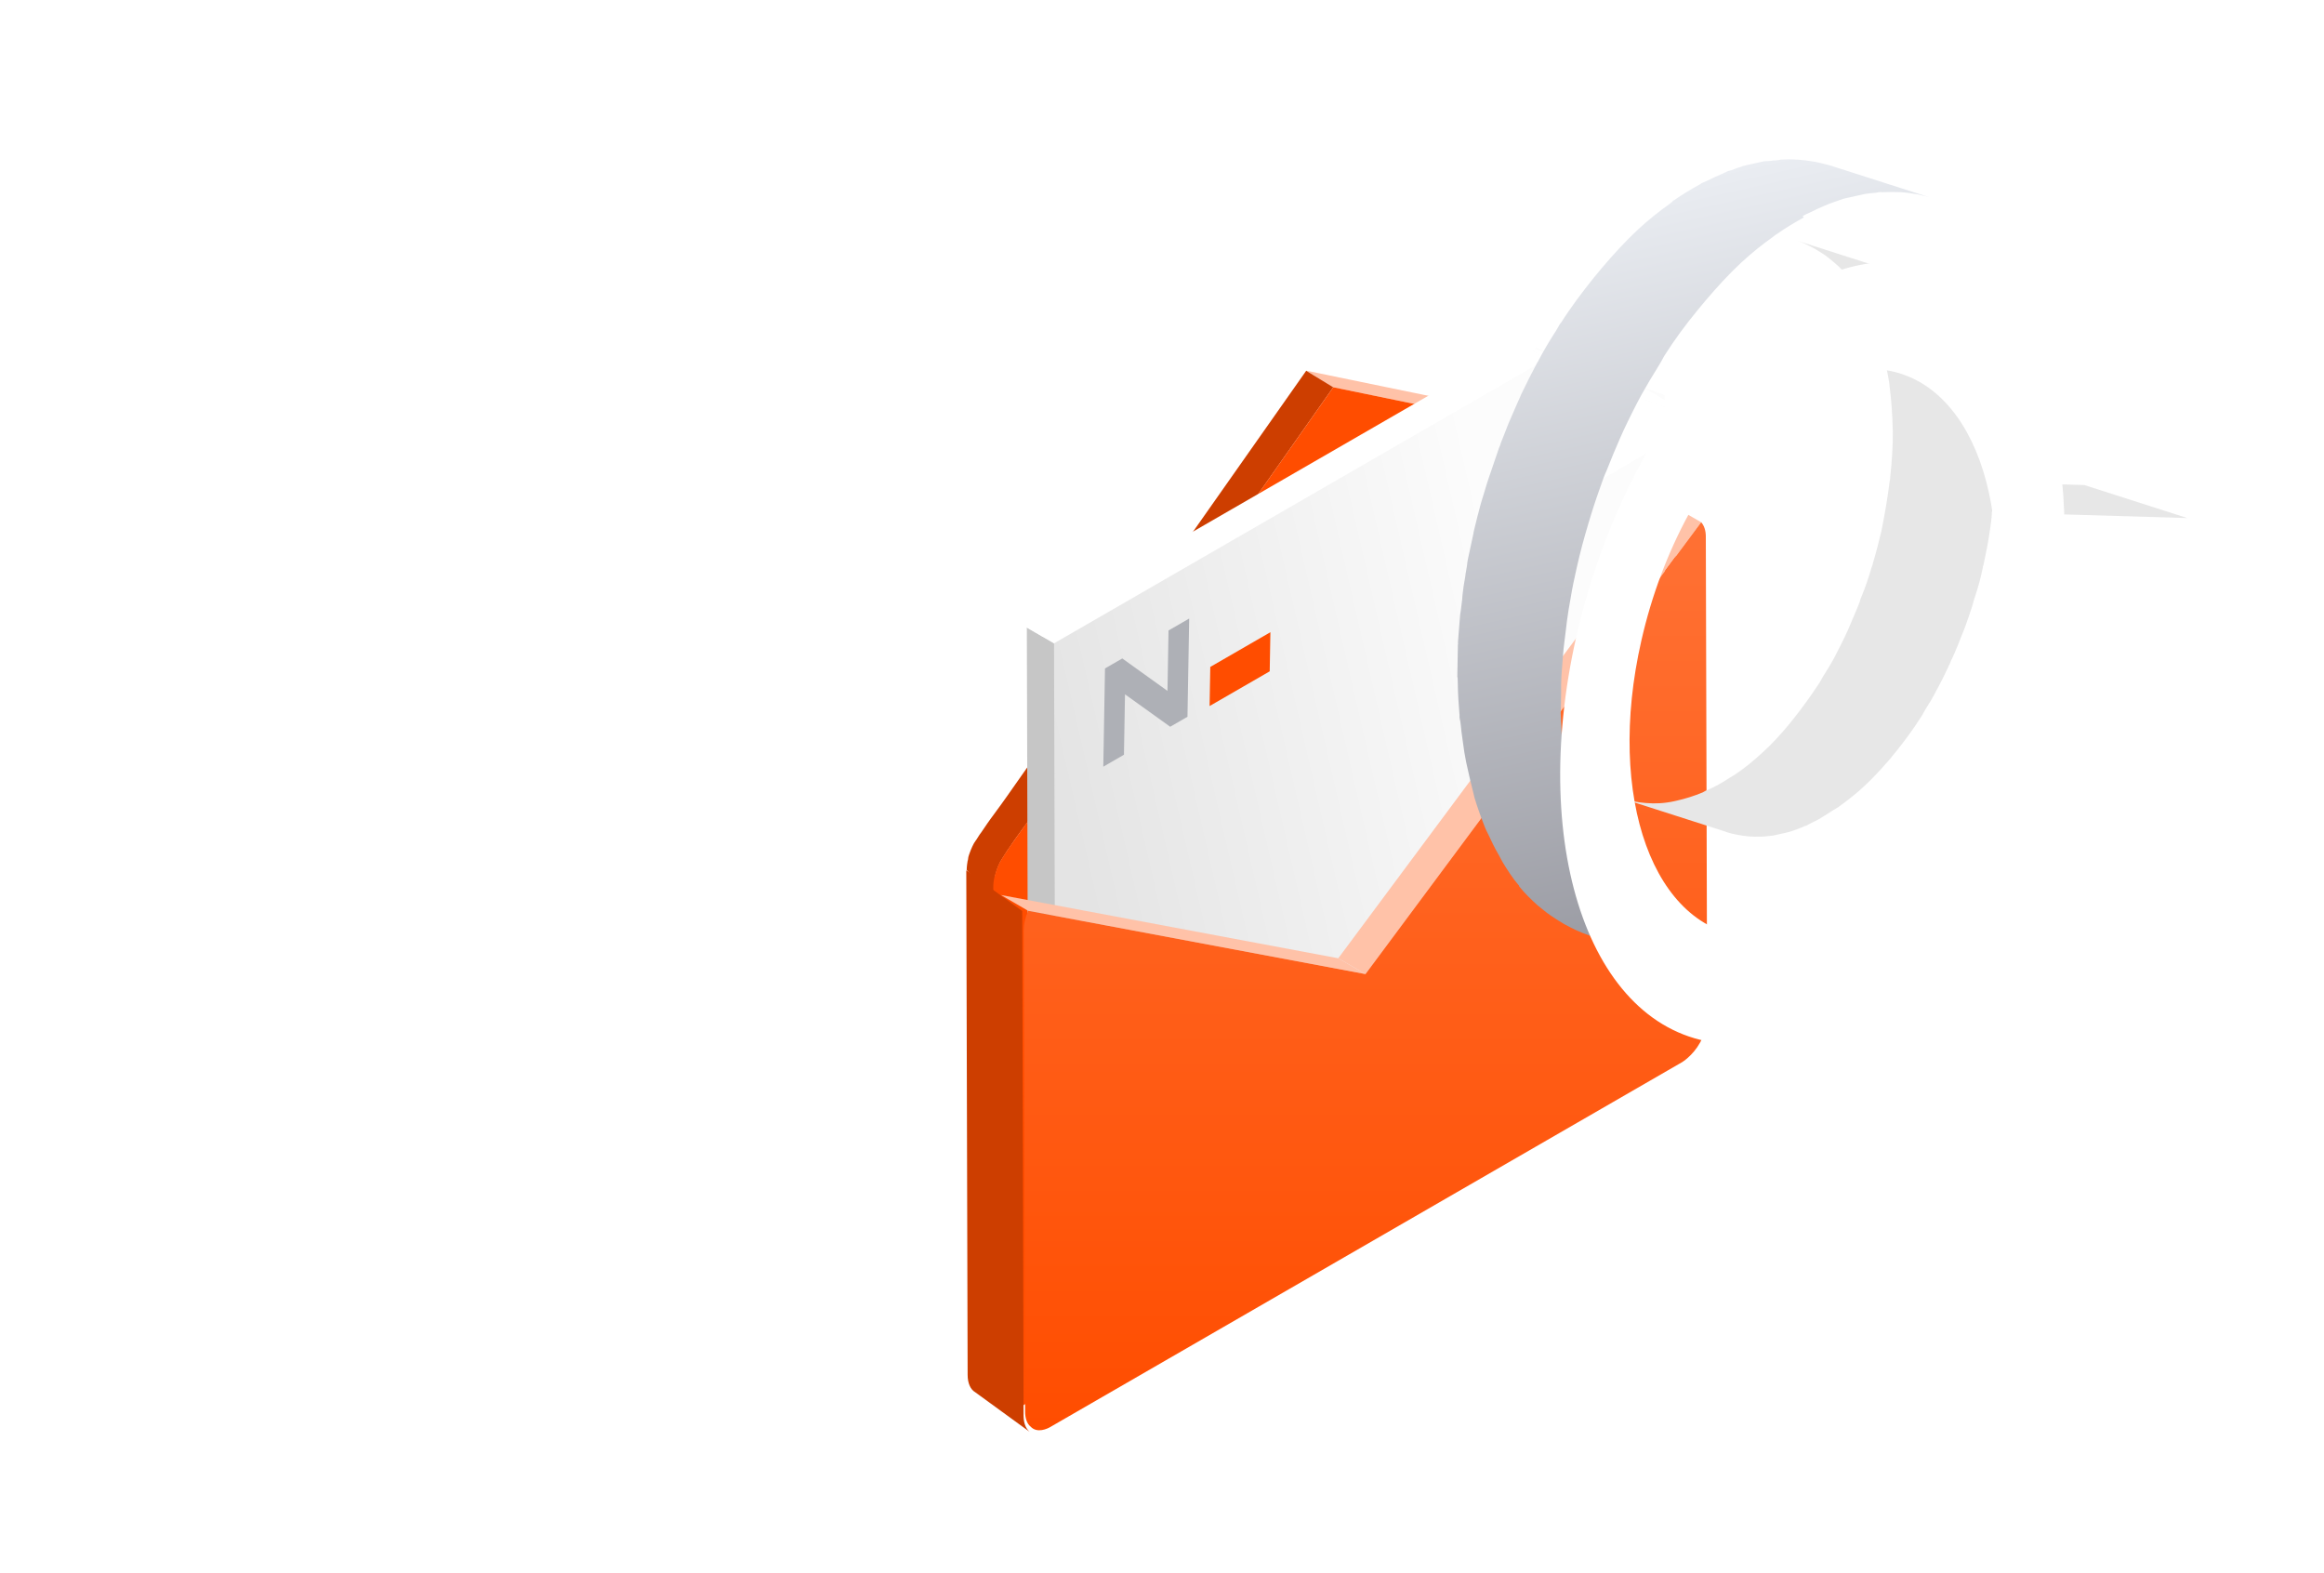
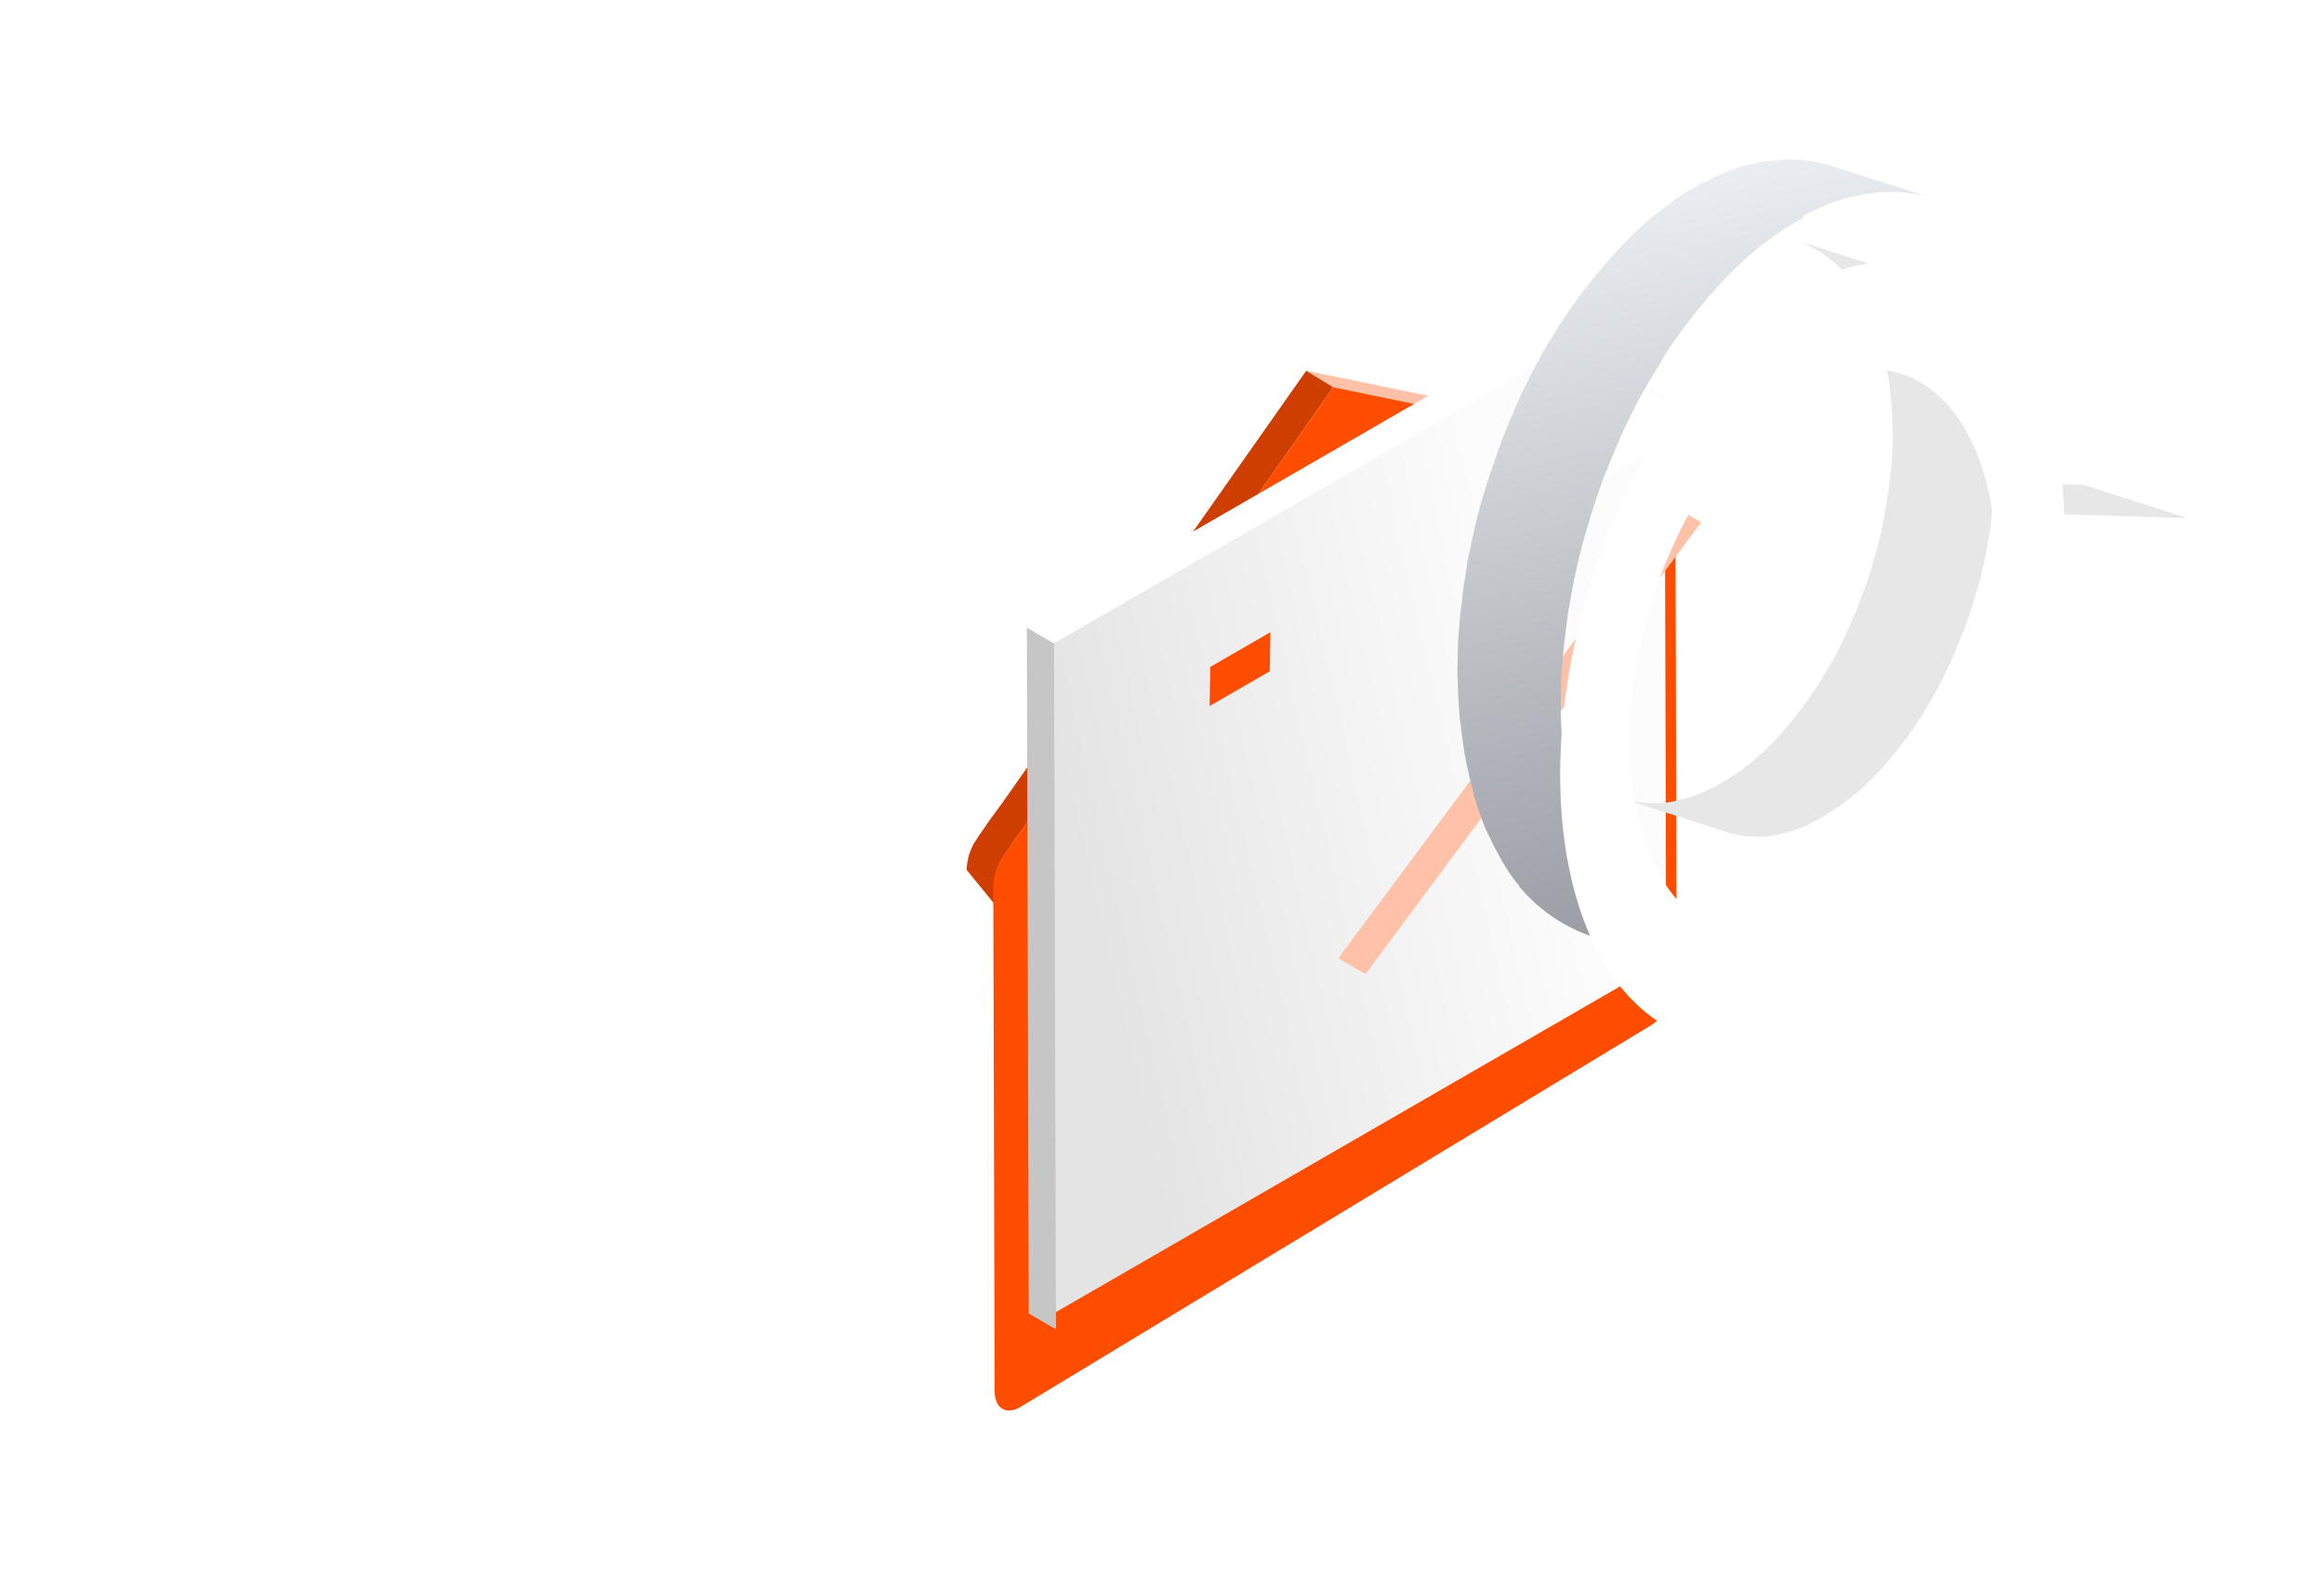
<svg xmlns="http://www.w3.org/2000/svg" width="232" height="157" viewBox="0 0 232 157" fill="none">
  <g clip-path="url(#clip0_2015_98590)">
    <path d="M159.95 43.083L130.401 37L133.096 38.656L162.665 44.739L159.95 43.083Z" fill="#FFC2A8" />
-     <path d="M130.401 37L100.428 79.621C100.293 79.794 100.139 80.044 99.947 80.294C99.812 80.468 99.677 80.66 99.523 80.872C99.427 81.007 99.331 81.141 99.215 81.295C99.003 81.584 98.772 81.892 98.561 82.2C98.522 82.258 98.484 82.316 98.445 82.373C98.272 82.624 98.099 82.874 97.945 83.105C97.906 83.162 97.868 83.201 97.829 83.259C97.81 83.297 97.771 83.336 97.752 83.374C97.656 83.528 97.56 83.663 97.483 83.798C97.444 83.856 97.386 83.933 97.348 83.99C97.329 84.029 97.309 84.067 97.271 84.106C97.252 84.144 97.232 84.183 97.213 84.202C97.194 84.241 97.175 84.279 97.155 84.318C97.117 84.395 97.078 84.452 97.059 84.51C97.04 84.549 97.021 84.587 97.001 84.645C96.982 84.703 96.944 84.76 96.924 84.818C96.886 84.895 96.867 84.991 96.828 85.068C96.79 85.165 96.77 85.242 96.732 85.338C96.693 85.434 96.674 85.53 96.655 85.627C96.655 85.665 96.655 85.704 96.636 85.742V85.781C96.636 85.838 96.616 85.896 96.597 85.935C96.578 86.069 96.559 86.185 96.539 86.32C96.52 86.493 96.501 86.666 96.501 86.839L99.581 90.612C99.581 90.266 99.273 87.802 99.35 87.436V87.398C99.446 87.032 99.562 86.666 99.716 86.32C99.773 86.185 99.85 86.031 99.947 85.877C99.966 85.838 99.985 85.8 100.004 85.781C100.062 85.684 100.139 85.569 100.197 85.473C100.274 85.338 100.37 85.203 100.466 85.049C100.524 84.953 100.582 84.857 100.659 84.76C100.813 84.529 100.986 84.279 101.159 84.029C101.198 83.971 101.236 83.913 101.275 83.856C101.487 83.547 101.718 83.24 101.929 82.951C102.026 82.797 102.141 82.662 102.237 82.527C102.391 82.335 102.526 82.123 102.661 81.95C102.853 81.7 103.027 81.449 103.142 81.276L133.096 38.656L130.382 37H130.401Z" fill="#CD3E00" />
+     <path d="M130.401 37L100.428 79.621C100.293 79.794 100.139 80.044 99.947 80.294C99.812 80.468 99.677 80.66 99.523 80.872C99.427 81.007 99.331 81.141 99.215 81.295C99.003 81.584 98.772 81.892 98.561 82.2C98.522 82.258 98.484 82.316 98.445 82.373C98.272 82.624 98.099 82.874 97.945 83.105C97.906 83.162 97.868 83.201 97.829 83.259C97.81 83.297 97.771 83.336 97.752 83.374C97.656 83.528 97.56 83.663 97.483 83.798C97.444 83.856 97.386 83.933 97.348 83.99C97.329 84.029 97.309 84.067 97.271 84.106C97.252 84.144 97.232 84.183 97.213 84.202C97.194 84.241 97.175 84.279 97.155 84.318C97.117 84.395 97.078 84.452 97.059 84.51C97.04 84.549 97.021 84.587 97.001 84.645C96.982 84.703 96.944 84.76 96.924 84.818C96.886 84.895 96.867 84.991 96.828 85.068C96.79 85.165 96.77 85.242 96.732 85.338C96.693 85.434 96.674 85.53 96.655 85.627C96.655 85.665 96.655 85.704 96.636 85.742V85.781C96.636 85.838 96.616 85.896 96.597 85.935C96.578 86.069 96.559 86.185 96.539 86.32C96.52 86.493 96.501 86.666 96.501 86.839L99.581 90.612C99.581 90.266 99.273 87.802 99.35 87.436V87.398C99.446 87.032 99.562 86.666 99.716 86.32C99.773 86.185 99.85 86.031 99.947 85.877C99.966 85.838 99.985 85.8 100.004 85.781C100.062 85.684 100.139 85.569 100.197 85.473C100.274 85.338 100.37 85.203 100.466 85.049C100.524 84.953 100.582 84.857 100.659 84.76C100.813 84.529 100.986 84.279 101.159 84.029C101.198 83.971 101.236 83.913 101.275 83.856C101.487 83.547 101.718 83.24 101.929 82.951C102.391 82.335 102.526 82.123 102.661 81.95C102.853 81.7 103.027 81.449 103.142 81.276L133.096 38.656L130.382 37H130.401Z" fill="#CD3E00" />
    <path d="M167.265 47.318C167.265 46.375 166.996 45.797 166.264 45.605C165.148 45.335 163.589 44.931 162.665 44.738L133.096 38.655L103.123 81.276C102.353 82.373 100.178 85.241 99.677 86.339C99.369 87.051 99.157 87.821 99.157 88.514L99.292 138.873C99.292 140.586 100.466 141.299 101.891 140.432L164.801 102.355C166.226 101.489 167.4 99.371 167.381 97.658L167.246 47.299L167.265 47.318Z" fill="#FF4D00" />
    <path d="M162.318 55.596L110.246 85.665V87.571L162.318 57.502V55.596Z" fill="#005B88" />
-     <path d="M162.299 48.473L110.226 78.523V80.448L162.299 50.398V48.473Z" fill="#005B88" />
    <path d="M166.175 39.441L153.335 34.724L104.15 63.118L104.342 131.592L166.329 95.806L166.175 39.46V39.441Z" fill="url(#paint0_linear_2015_98590)" />
    <path d="M105.221 64.22L102.507 62.641L102.699 131.115L105.414 132.693L105.221 64.22Z" fill="#C6C6C6" />
    <path d="M151.692 34.247L102.507 62.641L105.221 64.219L154.406 35.825L151.692 34.247Z" fill="white" />
    <path d="M169.941 42.005L167.227 40.426L166.707 40.233L164.532 38.963L151.692 34.247L154.406 35.825L154.868 35.998L157.12 37.307L169.941 42.005Z" fill="white" />
    <path d="M157.12 37.307L154.406 35.729L154.445 47.876L157.14 49.455L157.12 37.307Z" fill="#C6C6C6" />
    <path d="M157.12 37.307L157.14 49.454L169.941 42.004L157.12 37.307Z" fill="white" />
    <path d="M167.111 50.571L133.596 95.656L136.311 97.234L169.826 52.131L167.111 50.571Z" fill="#FFC2A8" />
-     <path d="M133.596 95.656L99.927 89.342L102.642 90.92L136.311 97.234L133.596 95.656Z" fill="#FFC2A8" />
-     <path d="M170.288 53.555C170.288 52.939 170.114 52.458 169.826 52.13L136.311 97.234L102.642 90.92C102.353 91.555 102.199 92.248 102.199 92.864L102.334 140.913C102.334 141.529 102.507 142.107 102.873 142.396C103.527 143.108 104.567 142.627 104.932 142.396L167.843 106.07C168.228 105.858 169.364 104.992 169.96 103.568C170.249 102.913 170.422 102.22 170.422 101.585L170.288 53.536V53.555Z" fill="url(#paint1_linear_2015_98590)" />
-     <path d="M102.18 141.298L102.045 90.939L96.462 86.877L96.597 137.236C96.597 138.083 96.886 138.699 97.348 138.969L102.93 143.03C102.468 142.742 102.18 142.145 102.18 141.298Z" fill="#CD3E00" />
  </g>
  <path d="M208.073 48.417L195.255 48.028L205.499 51.333L218.356 51.713L208.073 48.417Z" fill="#E7E7E7" />
  <path d="M198.805 41.073C198.603 39.803 198.381 38.62 198.05 37.502L198.032 37.424C197.693 36.267 197.263 35.254 196.794 34.249C196.655 33.992 196.564 33.766 196.425 33.509C195.926 32.552 195.406 31.682 194.786 30.916C194.166 30.15 193.456 29.528 192.716 28.953C192.526 28.831 192.327 28.67 192.136 28.548C191.366 28.022 190.574 27.582 189.701 27.325L179.417 24.029C180.3 24.325 181.091 24.765 181.853 25.253C182.043 25.375 182.234 25.496 182.433 25.657C183.173 26.232 183.883 26.855 184.503 27.62C185.122 28.386 185.643 29.256 186.142 30.213C186.272 30.431 186.372 30.696 186.511 30.953C186.979 31.958 187.409 32.971 187.749 34.128C187.749 34.128 187.758 34.168 187.766 34.207C188.097 35.325 188.29 36.555 188.522 37.778C188.591 38.091 188.622 38.413 188.653 38.734C188.816 40.013 188.91 41.348 188.943 42.779C188.96 42.857 188.939 42.944 188.956 43.022C188.968 44.54 188.863 46.084 188.69 47.684C188.716 47.801 188.656 47.897 188.643 48.023C188.439 49.671 188.157 51.336 187.807 53.058C187.549 54.101 187.292 55.145 186.988 56.158C186.945 56.332 186.902 56.506 186.82 56.688C186.546 57.653 186.224 58.588 185.854 59.492C185.772 59.675 185.691 59.857 185.656 60.07C185.347 60.879 184.99 61.657 184.672 62.426C184.59 62.609 184.508 62.792 184.457 62.926C184.048 63.839 183.592 64.722 183.136 65.604C182.792 66.256 182.4 66.878 182.008 67.499C181.827 67.786 181.694 68.103 181.504 68.351C180.741 69.507 179.962 70.585 179.134 71.632C178.945 71.88 178.716 72.136 178.526 72.384C177.69 73.392 176.837 74.322 175.918 75.144C175.038 75.956 174.141 76.69 173.217 77.307C173.04 77.428 172.855 77.511 172.678 77.633C171.931 78.128 171.206 78.536 170.425 78.874C170.269 78.909 170.131 79.022 169.984 79.096C169.125 79.452 168.248 79.729 167.393 79.92C167.315 79.937 167.199 79.963 167.121 79.981C166.188 80.189 165.22 80.24 164.304 80.157C163.474 80.095 162.705 79.938 161.918 79.703L172.201 82.998C172.201 82.998 172.287 83.02 172.335 83.051C172.69 83.177 173.074 83.256 173.459 83.334C173.844 83.413 174.22 83.452 174.596 83.492C175.011 83.522 175.378 83.523 175.784 83.514C176.191 83.506 176.627 83.45 177.024 83.402C177.141 83.376 177.258 83.35 177.374 83.324C177.452 83.307 177.569 83.281 177.646 83.264C177.88 83.212 178.113 83.16 178.346 83.108C178.851 82.995 179.301 82.813 179.788 82.622C179.944 82.587 180.082 82.474 180.237 82.439C180.393 82.405 180.531 82.292 180.678 82.218C180.932 82.079 181.196 81.979 181.451 81.84C181.921 81.571 182.422 81.254 182.883 80.946C183.06 80.824 183.246 80.742 183.423 80.62C183.501 80.603 183.531 80.555 183.6 80.498C184.445 79.899 185.313 79.213 186.123 78.457C187.003 77.644 187.887 76.666 188.732 75.697C188.922 75.45 189.111 75.202 189.34 74.945C190.167 73.898 190.956 72.859 191.709 71.664C191.899 71.416 192.032 71.099 192.183 70.86C192.575 70.239 192.967 69.617 193.303 68.926C193.303 68.926 193.324 68.839 193.363 68.83C193.768 68.083 194.163 67.296 194.52 66.518C194.542 66.431 194.572 66.383 194.632 66.287C194.714 66.105 194.757 65.931 194.847 65.787C195.071 65.327 195.256 64.875 195.441 64.422C195.574 64.105 195.699 63.749 195.832 63.431C195.914 63.249 195.987 63.027 196.068 62.844C196.12 62.71 196.171 62.575 196.223 62.44C196.451 61.814 196.67 61.149 196.889 60.484C196.932 60.31 196.983 60.175 197.026 60.001C197.069 59.827 197.112 59.653 197.193 59.471C197.288 59.162 197.382 58.853 197.477 58.545C197.665 57.928 197.807 57.28 197.948 56.632C197.93 56.553 197.991 56.458 198.012 56.371C198.132 55.81 198.243 55.21 198.363 54.649C198.495 53.962 198.598 53.323 198.691 52.645C198.751 52.179 198.819 51.753 198.84 51.297C198.814 51.179 198.874 51.084 198.886 50.958C198.899 50.832 198.912 50.706 198.925 50.579C199.001 49.823 199.047 49.114 199.084 48.366C199.13 47.657 199.107 47.005 199.114 46.305C199.097 46.227 199.118 46.14 199.101 46.061C199.092 46.022 199.083 45.983 199.066 45.905C199.042 44.883 198.988 43.909 198.904 42.982C198.834 42.669 198.803 42.347 198.781 42.065C198.711 41.752 198.68 41.43 198.649 41.108L198.805 41.073Z" fill="#E7E7E7" />
  <g filter="url(#filter0_ddd_2015_98590)">
    <path d="M179.954 18.568C180.209 18.429 180.464 18.29 180.727 18.19C181.168 17.968 181.647 17.738 182.096 17.556C182.428 17.4 182.73 17.291 183.072 17.174C183.413 17.057 183.715 16.949 184.056 16.831C184.445 16.745 184.795 16.667 185.183 16.58C185.456 16.519 185.728 16.459 186 16.398C186.427 16.303 186.873 16.286 187.27 16.238C187.464 16.195 187.659 16.152 187.871 16.186C188.519 16.165 189.128 16.153 189.746 16.179C190.865 16.259 191.972 16.464 192.988 16.812L182.705 13.517C182.705 13.517 182.619 13.495 182.532 13.473C182.013 13.342 181.533 13.203 180.984 13.12C180.474 13.028 179.973 12.975 179.433 12.931C179.433 12.931 179.433 12.931 179.394 12.94C178.853 12.896 178.283 12.9 177.76 12.934C177.721 12.943 177.644 12.96 177.605 12.969C177.41 13.012 177.207 13.017 177.004 13.021C176.693 13.09 176.404 13.072 176.084 13.103C175.967 13.129 175.851 13.155 175.734 13.181C175.462 13.241 175.19 13.302 174.918 13.363C174.684 13.415 174.451 13.467 174.257 13.51C174.101 13.545 173.946 13.579 173.838 13.644C173.488 13.722 173.194 13.87 172.853 13.987C172.659 14.03 172.465 14.074 172.249 14.204C172.132 14.23 171.994 14.343 171.877 14.369C171.428 14.551 170.949 14.781 170.509 15.003C170.323 15.085 170.138 15.168 169.952 15.25C169.874 15.268 169.805 15.324 169.736 15.38C168.864 15.863 167.962 16.392 167.117 16.992C167.039 17.009 167 17.018 166.978 17.105C166.871 17.17 166.81 17.265 166.702 17.331C165.611 18.108 164.537 18.964 163.488 19.937C162.272 21.071 161.091 22.362 159.927 23.731C159.638 24.083 159.38 24.387 159.091 24.739C157.975 26.138 156.837 27.625 155.812 29.25C155.812 29.25 155.812 29.25 155.773 29.259C155.562 29.593 155.368 30.006 155.118 30.35C154.576 31.21 154.042 32.11 153.556 33.04C153.564 33.079 153.495 33.136 153.465 33.184C152.918 34.209 152.381 35.274 151.851 36.379C151.791 36.474 151.778 36.6 151.718 36.696C151.606 36.926 151.503 37.196 151.391 37.426C151.125 38.061 150.849 38.656 150.583 39.291C150.398 39.743 150.222 40.234 150.037 40.687C149.934 40.956 149.822 41.186 149.758 41.447C149.676 41.63 149.594 41.812 149.551 41.986C149.259 42.873 148.929 43.769 148.637 44.656C148.564 44.877 148.491 45.099 148.418 45.321C148.345 45.542 148.28 45.803 148.207 46.025C148.091 46.421 147.946 46.864 147.83 47.26C147.585 48.177 147.341 49.094 147.135 50.003C147.114 50.09 147.093 50.177 147.08 50.303C146.896 51.125 146.742 51.899 146.558 52.721C146.494 52.981 146.468 53.234 146.443 53.486C146.396 53.825 146.31 54.173 146.272 54.551C146.217 54.851 146.17 55.19 146.114 55.49C146.055 55.956 145.987 56.382 145.966 56.838C145.919 57.177 145.881 57.556 145.834 57.895C145.83 58.06 145.779 58.195 145.766 58.321C145.702 58.951 145.678 59.573 145.614 60.204C145.606 60.534 145.551 60.834 145.543 61.165C145.552 61.204 145.569 61.282 145.539 61.33C145.527 61.826 145.515 62.321 145.512 62.856C145.518 63.43 145.476 63.974 145.481 64.548C145.49 64.587 145.507 64.665 145.516 64.704C145.521 64.909 145.525 65.113 145.53 65.318C145.545 66.3 145.608 67.314 145.692 68.24C145.727 68.397 145.684 68.57 145.719 68.727C145.771 68.962 145.815 69.158 145.828 69.401C145.913 70.328 146.066 71.197 146.18 72.076C146.258 72.428 146.289 72.75 146.368 73.102C146.621 74.237 146.874 75.373 147.148 76.421C147.166 76.499 147.175 76.538 147.192 76.617C147.497 77.617 147.823 78.531 148.196 79.474C148.305 79.779 148.444 80.036 148.592 80.331C148.904 81.001 149.217 81.671 149.607 82.324C149.746 82.581 149.885 82.837 150.023 83.094C150.535 83.925 151.038 84.717 151.64 85.404C151.64 85.404 151.649 85.443 151.658 85.483C152.221 86.179 152.845 86.779 153.459 87.341C153.659 87.502 153.858 87.663 154.057 87.824C154.559 88.246 155.083 88.582 155.606 88.917C155.835 89.03 156.035 89.191 156.264 89.304C157.008 89.714 157.782 90.075 158.578 90.35L168.861 93.646C168.066 93.371 167.291 93.009 166.547 92.6C166.318 92.487 166.119 92.326 165.889 92.213C165.366 91.877 164.834 91.503 164.34 91.12C164.141 90.959 163.942 90.798 163.743 90.637C163.128 90.075 162.496 89.435 161.941 88.778C161.941 88.778 161.932 88.739 161.924 88.7C161.36 88.004 160.81 87.181 160.307 86.39C160.168 86.133 160.029 85.876 159.89 85.62C159.548 84.998 159.196 84.336 158.875 83.627C158.727 83.331 158.627 83.066 158.48 82.77C158.115 81.865 157.78 80.913 157.475 79.912C157.458 79.834 157.449 79.795 157.432 79.717C157.118 78.677 156.865 77.542 156.651 76.398C156.581 76.085 156.503 75.733 156.463 75.372C156.31 74.502 156.196 73.623 156.112 72.697C156.072 72.336 156.024 71.936 155.984 71.575C155.891 70.609 155.876 69.627 155.822 68.653C155.809 68.409 155.787 68.126 155.812 67.874C155.815 67.339 155.849 66.757 155.843 66.183C155.837 65.609 155.841 65.074 155.874 64.491C155.882 64.16 155.937 63.861 155.945 63.53C156.013 62.734 156.05 61.986 156.156 61.182C156.203 60.843 156.241 60.465 156.288 60.125C156.364 59.369 156.479 58.603 156.594 57.838C156.641 57.499 156.727 57.151 156.774 56.812C156.944 55.747 157.163 54.712 157.411 53.63C157.736 52.16 158.118 50.76 158.538 49.351C158.611 49.13 158.676 48.869 158.749 48.647C159.148 47.325 159.594 46.034 160.05 44.782C160.153 44.513 160.256 44.243 160.368 44.013C160.811 42.887 161.262 41.8 161.722 40.752C161.834 40.522 161.937 40.252 162.049 40.022C162.63 38.783 163.249 37.536 163.886 36.367C164.412 35.428 164.946 34.528 165.488 33.667C165.729 33.285 165.932 32.911 166.134 32.537C167.159 30.912 168.258 29.434 169.413 28.026C169.702 27.674 169.961 27.37 170.249 27.018C171.413 25.649 172.594 24.358 173.811 23.224C174.859 22.251 175.933 21.395 177.025 20.618C177.163 20.505 177.301 20.392 177.447 20.318C178.293 19.719 179.195 19.189 180.067 18.707L179.954 18.568Z" fill="url(#paint2_linear_2015_98590)" />
  </g>
  <g filter="url(#filter1_ddd_2015_98590)">
    <path d="M205.499 51.333C208.181 32.245 201.636 16.98 189.746 16.179C184.4 15.809 178.779 18.419 173.707 23.124C166.431 29.841 160.24 40.877 157.355 53.56C152.487 75.107 159.06 93.242 172.078 94.161C177.424 94.531 183.045 91.922 188.117 87.216C194.177 81.633 199.456 73.101 202.741 63.124L215.497 64.513C215.497 64.513 217.541 64.714 218.645 59.784C219.763 54.727 218.317 51.721 218.317 51.721L205.499 51.333ZM198.081 56.315C196.013 65.528 191.471 73.525 186.201 78.439C182.514 81.85 178.447 83.743 174.557 83.5C165.109 82.853 160.284 69.63 163.85 53.961C165.927 44.787 170.43 36.798 175.739 31.875C179.427 28.464 183.494 26.572 187.392 26.853C196.84 27.5 201.656 40.684 198.129 56.345L198.081 56.315Z" fill="white" />
  </g>
  <g clip-path="url(#clip1_2015_98590)">
-     <path d="M110.31 66.723L112.036 65.727L116.546 68.965L116.651 62.934L118.714 61.743L118.543 71.549L116.818 72.545L112.307 69.308L112.202 75.339L110.139 76.53L110.31 66.723Z" fill="#AEB0B6" />
    <path d="M126.821 63.107L120.82 66.572L120.751 70.477L126.752 67.012L126.821 63.107Z" fill="#FF4D00" />
  </g>
  <defs>
    <filter id="filter0_ddd_2015_98590" x="137.481" y="6.908" width="63.508" height="96.738" filterUnits="userSpaceOnUse" color-interpolation-filters="sRGB">
      <feFlood flood-opacity="0" result="BackgroundImageFix" />
      <feColorMatrix in="SourceAlpha" type="matrix" values="0 0 0 0 0 0 0 0 0 0 0 0 0 0 0 0 0 0 127 0" result="hardAlpha" />
      <feOffset />
      <feGaussianBlur stdDeviation="0.5" />
      <feComposite in2="hardAlpha" operator="out" />
      <feColorMatrix type="matrix" values="0 0 0 0 0 0 0 0 0 0 0 0 0 0 0 0 0 0 0.08 0" />
      <feBlend mode="normal" in2="BackgroundImageFix" result="effect1_dropShadow_2015_98590" />
      <feColorMatrix in="SourceAlpha" type="matrix" values="0 0 0 0 0 0 0 0 0 0 0 0 0 0 0 0 0 0 127 0" result="hardAlpha" />
      <feOffset dy="1" />
      <feGaussianBlur stdDeviation="2" />
      <feComposite in2="hardAlpha" operator="out" />
      <feColorMatrix type="matrix" values="0 0 0 0 0 0 0 0 0 0 0 0 0 0 0 0 0 0 0.08 0" />
      <feBlend mode="normal" in2="effect1_dropShadow_2015_98590" result="effect2_dropShadow_2015_98590" />
      <feColorMatrix in="SourceAlpha" type="matrix" values="0 0 0 0 0 0 0 0 0 0 0 0 0 0 0 0 0 0 127 0" result="hardAlpha" />
      <feOffset dy="2" />
      <feGaussianBlur stdDeviation="4" />
      <feComposite in2="hardAlpha" operator="out" />
      <feColorMatrix type="matrix" values="0 0 0 0 0 0 0 0 0 0 0 0 0 0 0 0 0 0 0.12 0" />
      <feBlend mode="normal" in2="effect2_dropShadow_2015_98590" result="effect3_dropShadow_2015_98590" />
      <feBlend mode="normal" in="SourceGraphic" in2="effect3_dropShadow_2015_98590" result="shape" />
    </filter>
    <filter id="filter1_ddd_2015_98590" x="143.749" y="10.145" width="87.32" height="102.051" filterUnits="userSpaceOnUse" color-interpolation-filters="sRGB">
      <feFlood flood-opacity="0" result="BackgroundImageFix" />
      <feColorMatrix in="SourceAlpha" type="matrix" values="0 0 0 0 0 0 0 0 0 0 0 0 0 0 0 0 0 0 127 0" result="hardAlpha" />
      <feOffset />
      <feGaussianBlur stdDeviation="2" />
      <feComposite in2="hardAlpha" operator="out" />
      <feColorMatrix type="matrix" values="0 0 0 0 0 0 0 0 0 0 0 0 0 0 0 0 0 0 0.08 0" />
      <feBlend mode="normal" in2="BackgroundImageFix" result="effect1_dropShadow_2015_98590" />
      <feColorMatrix in="SourceAlpha" type="matrix" values="0 0 0 0 0 0 0 0 0 0 0 0 0 0 0 0 0 0 127 0" result="hardAlpha" />
      <feOffset dy="4" />
      <feGaussianBlur stdDeviation="4" />
      <feComposite in2="hardAlpha" operator="out" />
      <feColorMatrix type="matrix" values="0 0 0 0 0 0 0 0 0 0 0 0 0 0 0 0 0 0 0.08 0" />
      <feBlend mode="normal" in2="effect1_dropShadow_2015_98590" result="effect2_dropShadow_2015_98590" />
      <feColorMatrix in="SourceAlpha" type="matrix" values="0 0 0 0 0 0 0 0 0 0 0 0 0 0 0 0 0 0 127 0" result="hardAlpha" />
      <feOffset dy="6" />
      <feGaussianBlur stdDeviation="6" />
      <feComposite in2="hardAlpha" operator="out" />
      <feColorMatrix type="matrix" values="0 0 0 0 0 0 0 0 0 0 0 0 0 0 0 0 0 0 0.12 0" />
      <feBlend mode="normal" in2="effect2_dropShadow_2015_98590" result="effect3_dropShadow_2015_98590" />
      <feBlend mode="normal" in="SourceGraphic" in2="effect3_dropShadow_2015_98590" result="shape" />
    </filter>
    <linearGradient id="paint0_linear_2015_98590" x1="151.217" y1="63.947" x2="105.016" y2="74.534" gradientUnits="userSpaceOnUse">
      <stop stop-color="#FCFCFC" />
      <stop offset="1" stop-color="#E4E4E4" />
    </linearGradient>
    <linearGradient id="paint1_linear_2015_98590" x1="136.311" y1="52.13" x2="136.311" y2="142.77" gradientUnits="userSpaceOnUse">
      <stop stop-color="#FF7134" />
      <stop offset="1" stop-color="#FF4D00" />
    </linearGradient>
    <linearGradient id="paint2_linear_2015_98590" x1="163.216" y1="15.971" x2="179.979" y2="91.167" gradientUnits="userSpaceOnUse">
      <stop stop-color="#EAEDF2" />
      <stop offset="1" stop-color="#96979F" />
    </linearGradient>
    <clipPath id="clip0_2015_98590">
      <rect width="73.96" height="108.803" fill="white" transform="translate(96.462 34.247)" />
    </clipPath>
    <clipPath id="clip1_2015_98590">
      <rect width="26.666" height="12.246" fill="white" transform="matrix(0.866 -0.5 -0.017 1 109.16 66.256)" />
    </clipPath>
  </defs>
</svg>